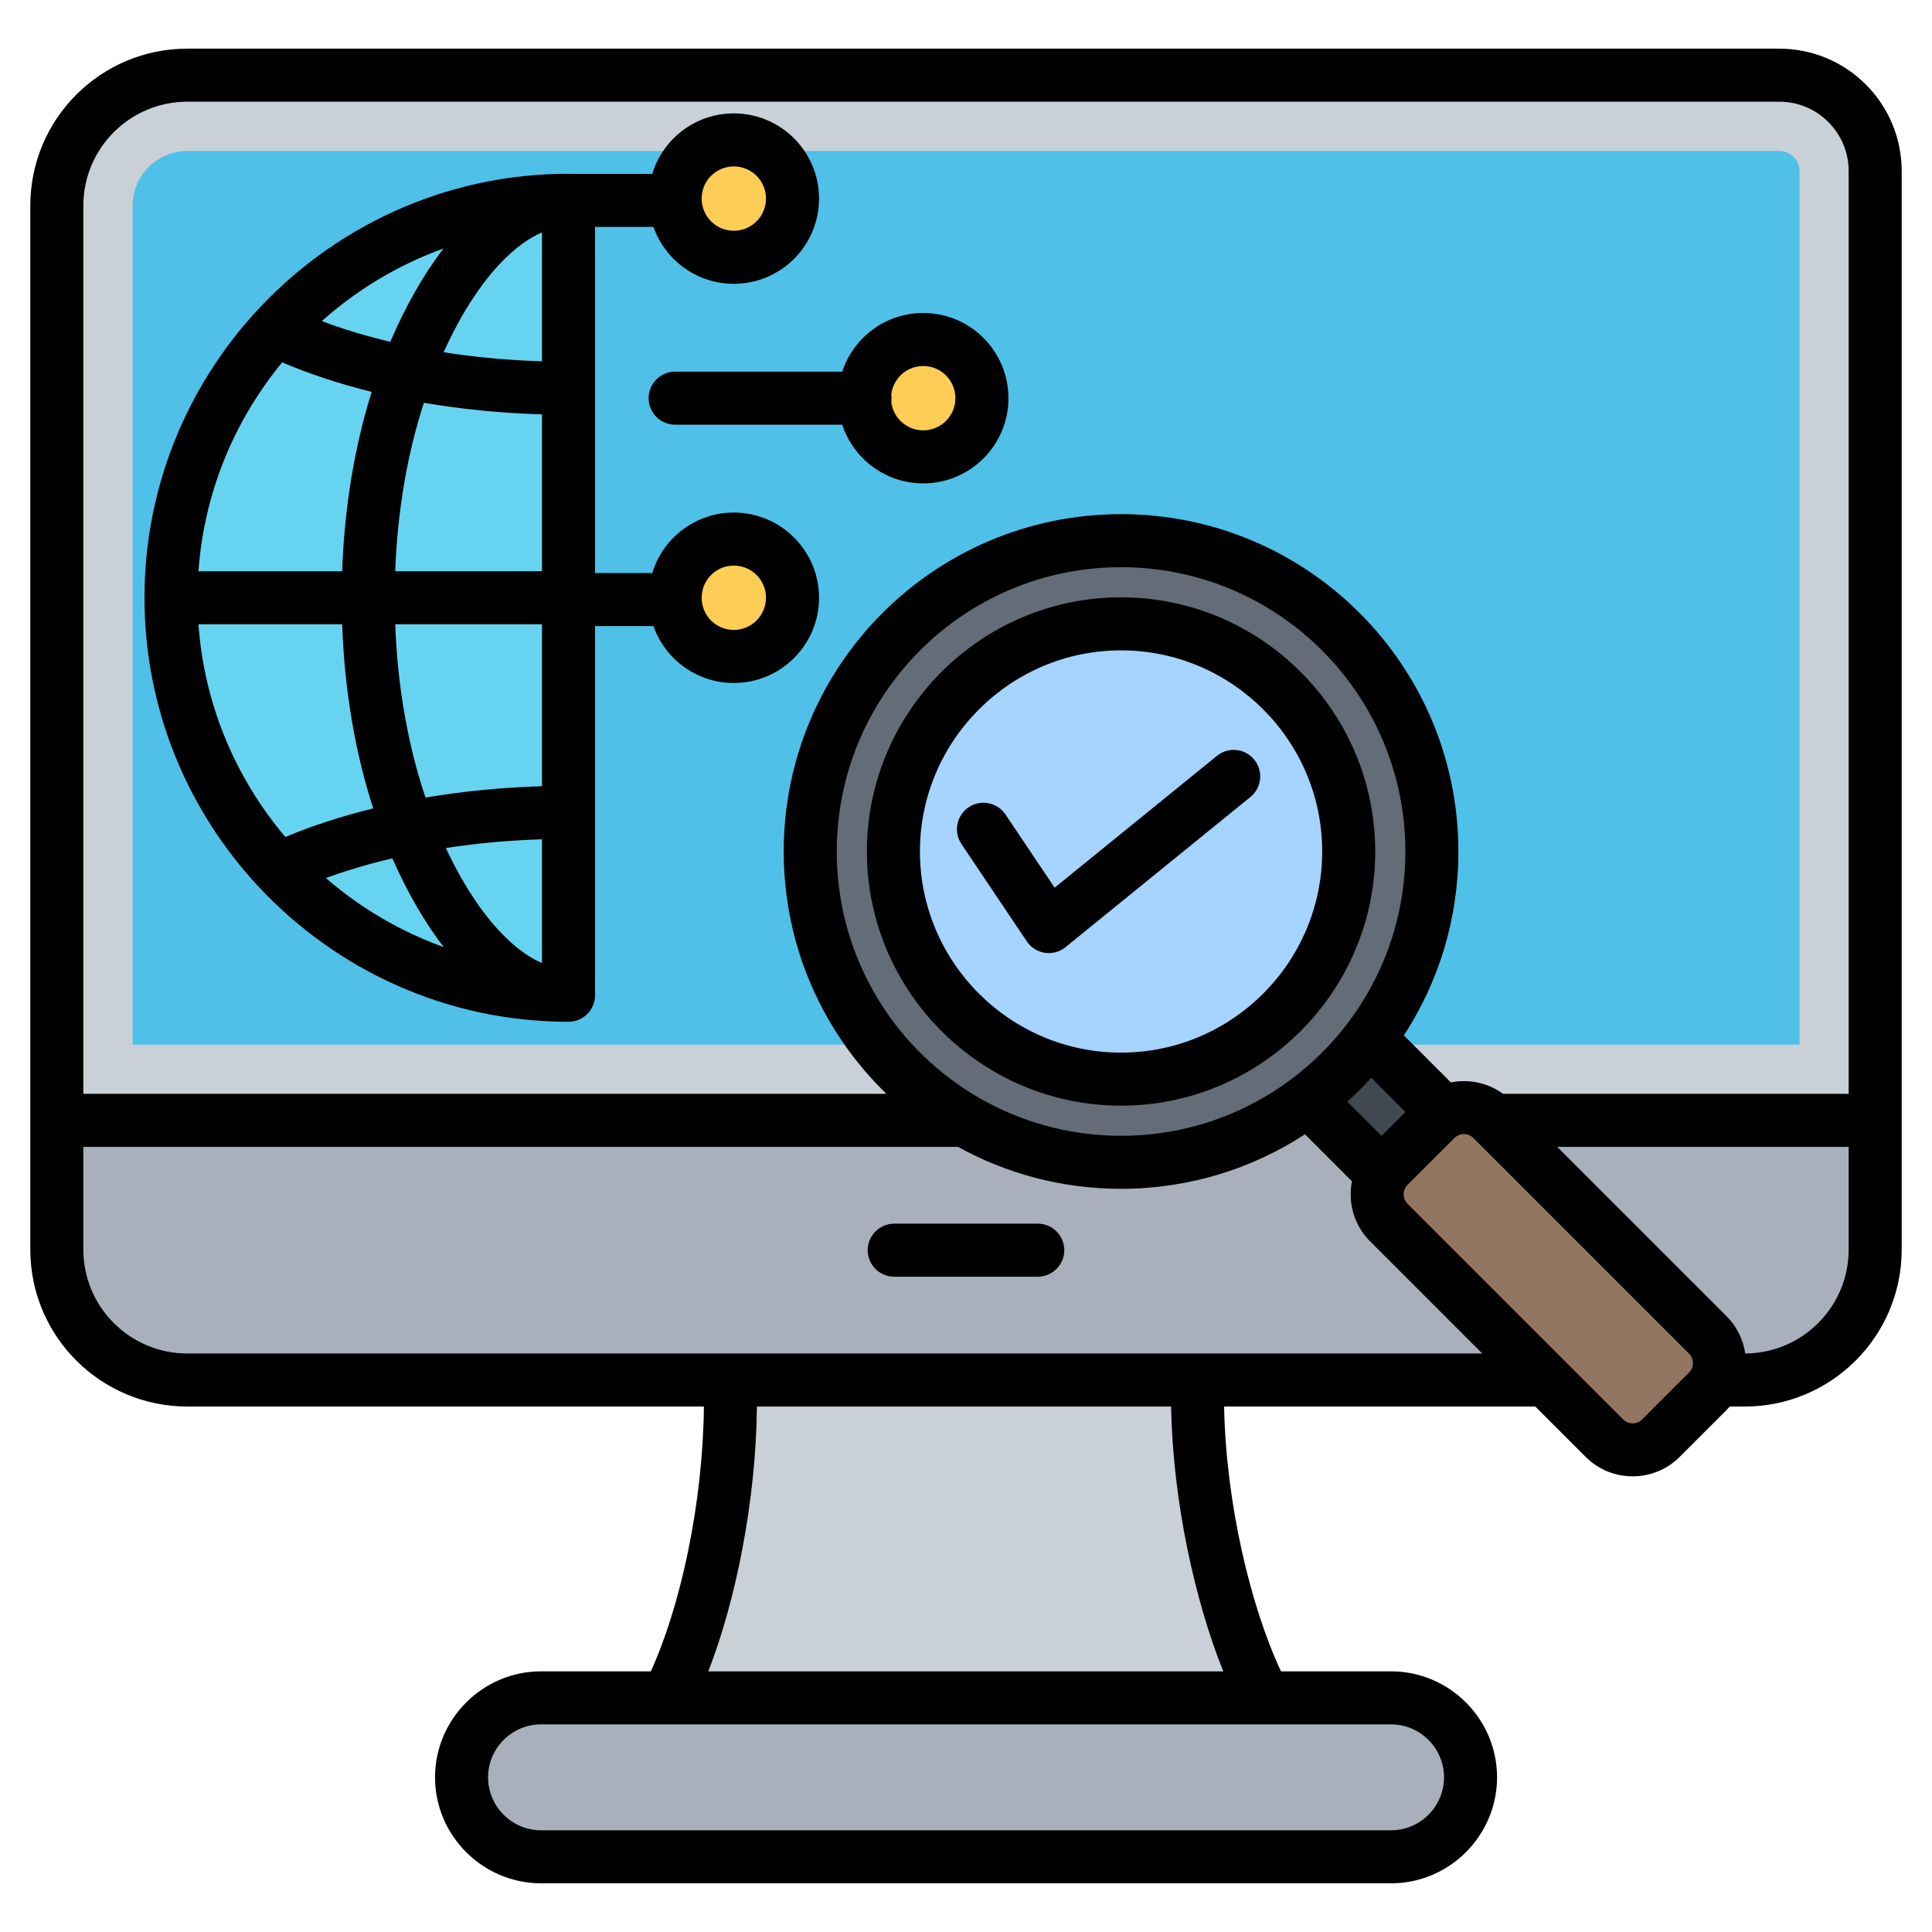
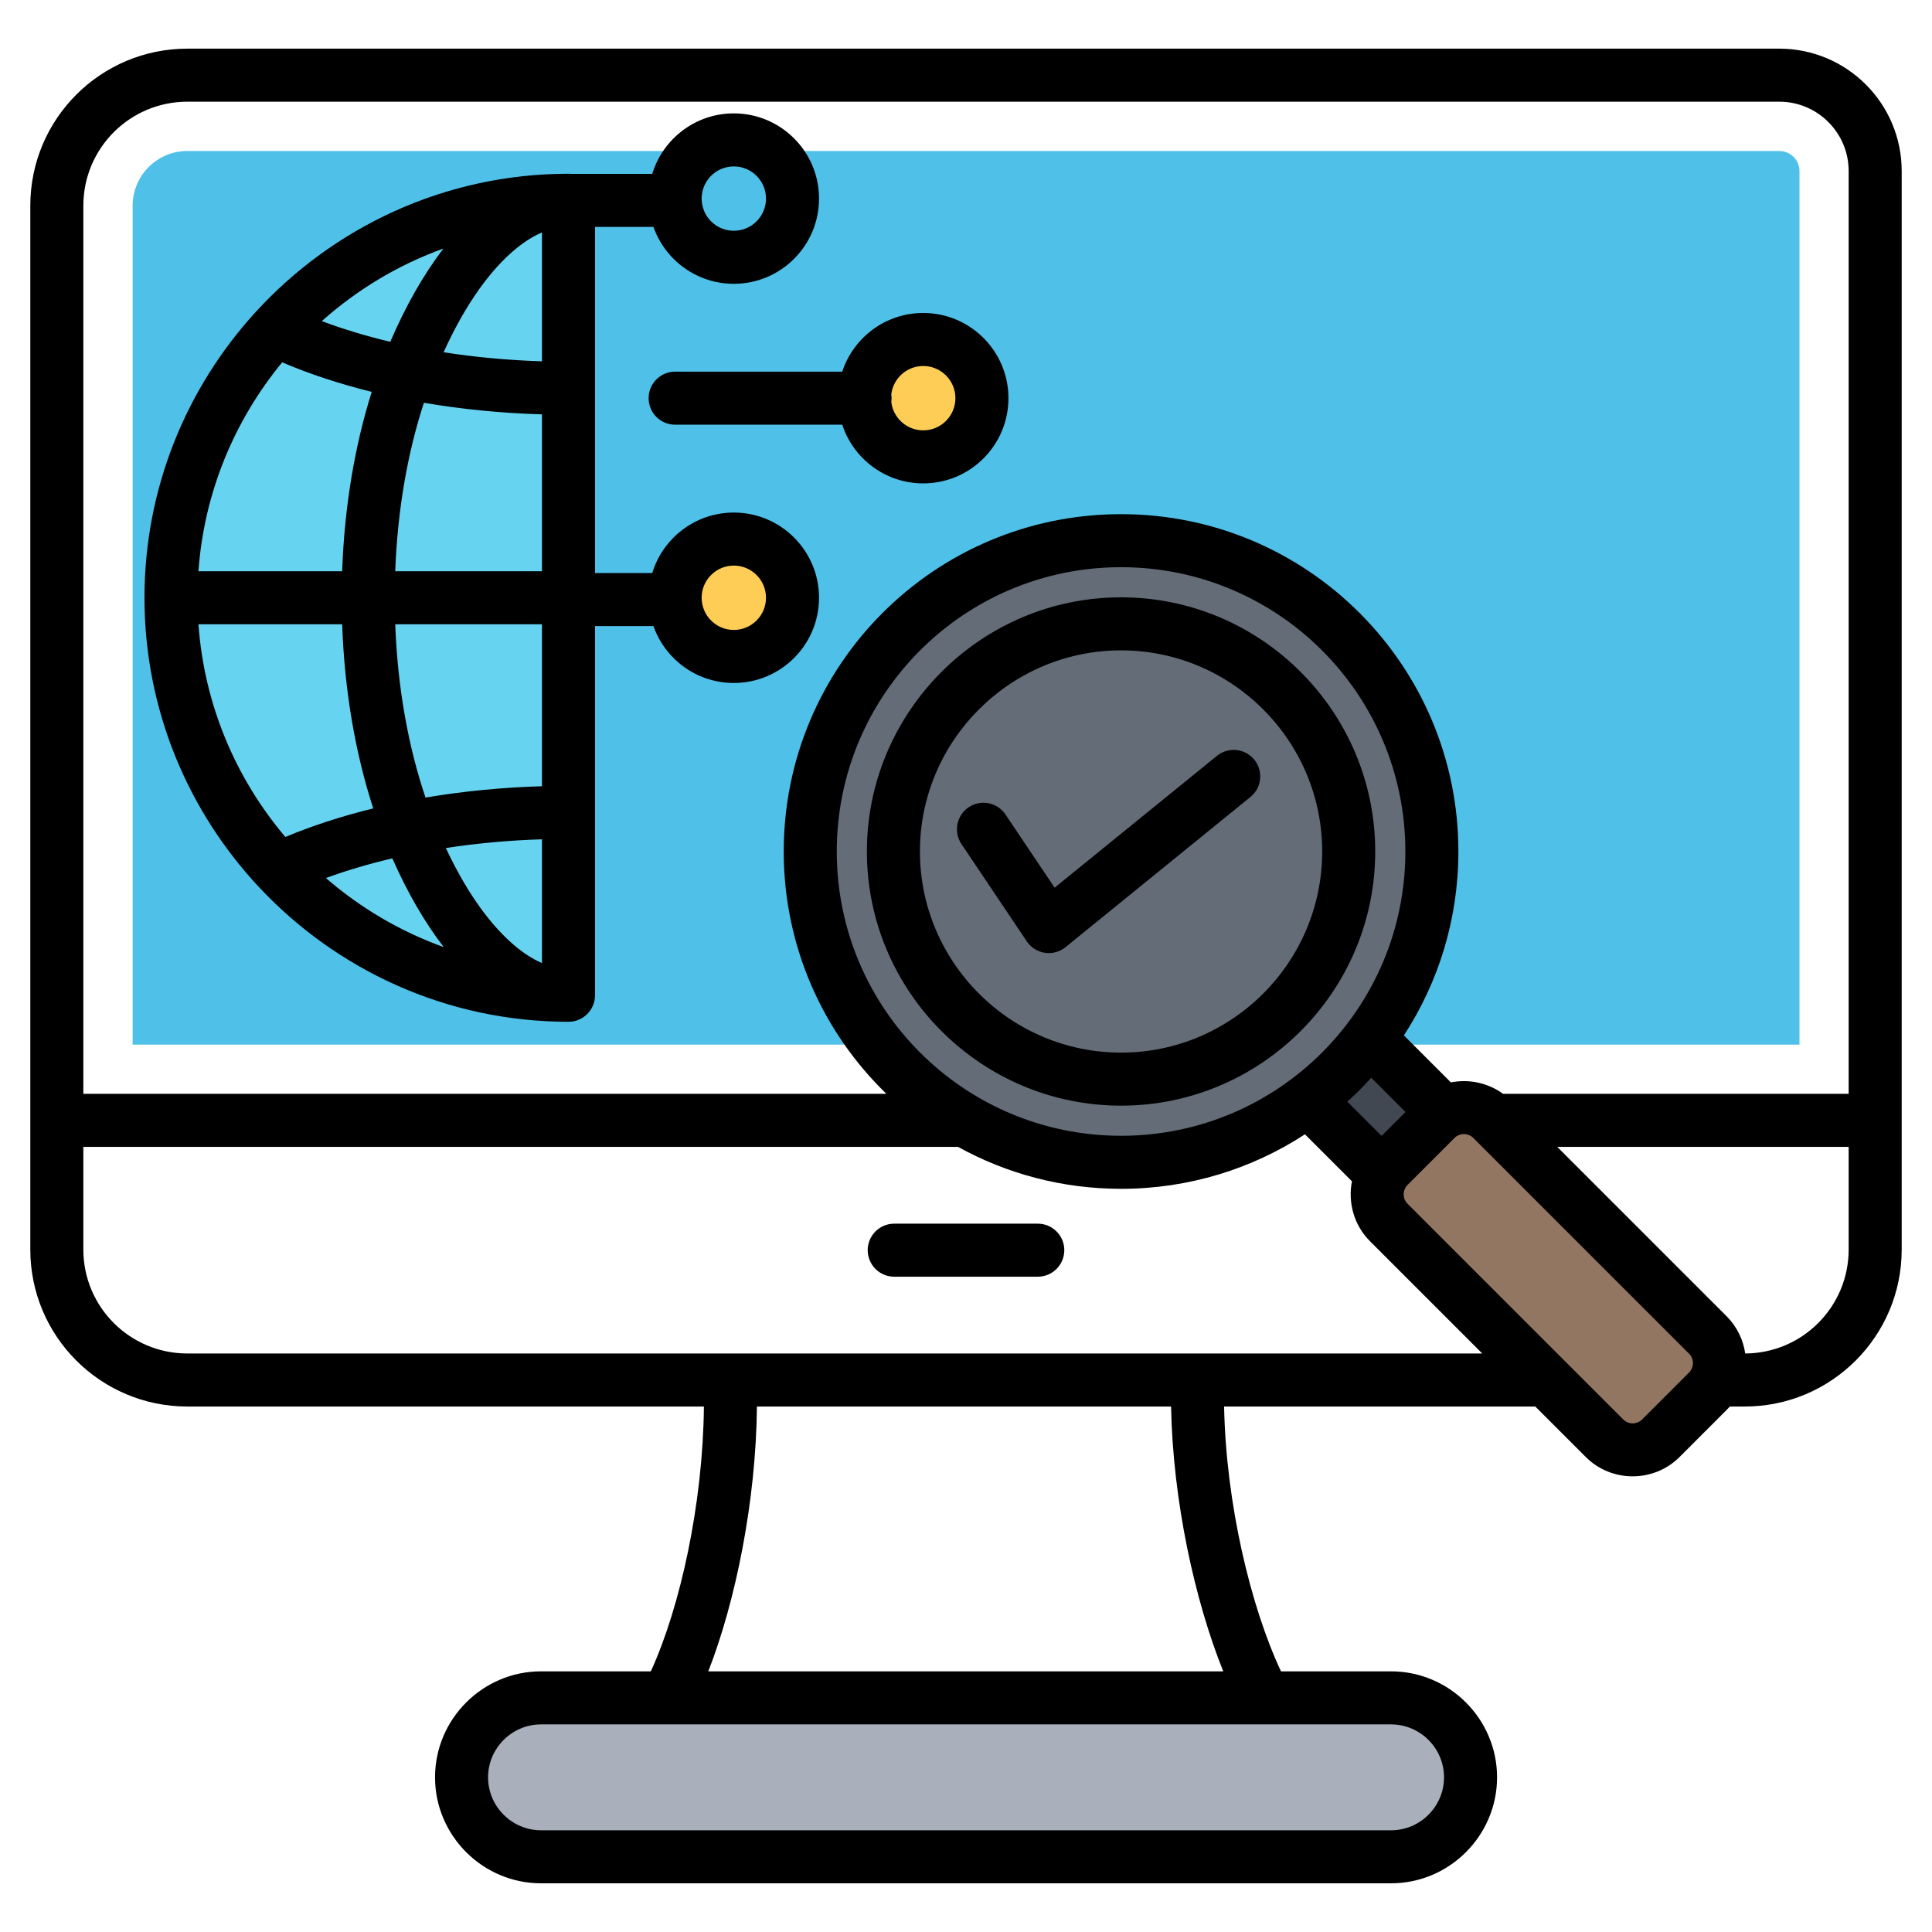
<svg xmlns="http://www.w3.org/2000/svg" clip-rule="evenodd" fill-rule="evenodd" stroke-linejoin="round" stroke-miterlimit="2" viewBox="0 0 510 510">
-   <path d="m337.731 454.63h-165.433c13.209-18.681 24.151-66.814 19.417-103.977h125.436c-4.734 37.163 7.37 85.296 20.58 103.977z" fill="#cad0d7" />
  <path d="m142.817 448.195h224.395c11.537 0 20.976 9.439 20.976 20.977 0 11.537-9.439 20.976-20.976 20.976h-224.395c-11.538 0-20.977-9.439-20.977-20.976 0-11.538 9.439-20.977 20.977-20.977z" fill="#a9b0bb" />
-   <path d="m469.686 19.843c14.004 0 25.314 11.339 25.314 25.314v284.689c0 19.021-15.421 34.47-34.442 34.47h-411.088c-19.049 0-34.47-15.449-34.47-34.47v-275.533c0-19.049 15.421-34.47 34.47-34.47z" fill="#cad0d7" />
  <path d="m35.013 275.76h440.002v-230.603c0-2.92-2.381-5.301-5.329-5.301h-420.216c-7.994 0-14.457 6.463-14.457 14.457z" fill="#4fc0e8" />
-   <path d="m495 295.773v34.073c0 19.021-15.421 34.47-34.442 34.47h-411.088c-19.049 0-34.47-15.449-34.47-34.47v-34.073z" fill="#a9b0bb" />
  <path d="m144.853 262.596c1.36.059 2.685-.44 3.668-1.382.983-.941 1.539-2.243 1.539-3.604.01-32.129.01-204.747.01-204.747-30.613 0-58.238 13.229-77.45 34.262-17.055 18.672-27.481 43.493-27.481 70.669 0 27.634 10.781 52.834 28.35 71.608 18.06 19.298 43.293 31.808 71.364 33.194zm5.217.128v-209.861z" fill="#66d4f1" />
  <g fill="#fdcd56">
    <circle cx="193.711" cy="157.794" r="15.493" />
    <circle cx="243.711" cy="105.108" r="15.493" />
-     <circle cx="193.711" cy="52.421" r="15.493" />
  </g>
  <path d="m370.296 315.35 16.214-16.214-31.294-31.294-16.213 16.214z" fill="#424852" />
  <path d="m295.931 142.724c45.311 0 82.047 36.736 82.047 82.047s-36.736 82.047-82.047 82.047c-45.31 0-82.047-36.736-82.047-82.047s36.737-82.047 82.047-82.047z" fill="#636c77" />
  <path d="m366.611 307.838 12.387-12.387c4.082-4.096 10.786-4.096 14.882 0l56.932 56.933c4.096 4.096 4.096 10.785 0 14.881l-12.387 12.387c-4.096 4.096-10.799 4.096-14.881 0l-56.933-56.932c-4.096-4.096-4.096-10.786 0-14.882z" fill="#937661" />
-   <path d="m295.931 284.864c-33.093 0-60.093-26.985-60.093-60.093 0-33.094 27-60.093 60.093-60.093 33.108 0 60.093 26.999 60.093 60.093 0 33.108-26.985 60.093-60.093 60.093z" fill="#a4d4ff" />
  <path d="m185.815 371.288h-136.345c-22.919 0-41.47-18.557-41.47-41.442v-275.533c0-22.918 18.552-41.47 41.47-41.47h420.216c17.84 0 32.314 14.474 32.314 32.314v284.689c0 22.887-18.555 41.442-41.442 41.442h-3.933c-.274.317-.562.626-.863.927l-12.387 12.387c-6.823 6.823-17.99 6.815-24.781 0l-13.314-13.314h-82.146c.496 25.571 6.981 52.781 15.019 69.907h29.059c15.387 0 27.976 12.589 27.976 27.977 0 15.387-12.589 27.976-27.976 27.976h-224.395c-15.388 0-27.977-12.589-27.977-27.976 0-15.388 12.589-27.977 27.977-27.977h28.986c7.838-17.137 13.757-44.346 14.012-69.907zm274.88-14.001c15.092-.073 27.305-12.332 27.305-27.441v-27.101h-76.927l44.689 44.689c2.766 2.766 4.411 6.243 4.933 9.853zm27.305-68.542v-243.588c0-10.111-8.203-18.314-18.314-18.314h-420.216c-15.181 0-27.47 12.289-27.47 27.47v234.432h211.992c-16.716-16.188-27.108-38.868-27.108-63.974 0-49.176 39.871-89.047 89.047-89.047 49.177 0 89.047 39.871 89.047 89.047 0 17.909-5.288 34.583-14.387 48.547l12.407 12.407c4.714-.932 9.747.074 13.781 3.02zm-466 14v27.101c0 15.157 12.291 27.442 27.47 27.442h341.81l-29.618-29.618c-4.287-4.287-5.879-10.279-4.778-15.833l-12.406-12.406c-13.964 9.099-30.638 14.387-48.547 14.387-15.609 0-30.28-4.017-43.037-11.073zm342.698-2.893c1.921-1.921 4.395-4.395 6.314-6.314l-9.038-9.038c-1.998 2.208-4.106 4.316-6.314 6.314zm-41.786 141.343c-7.503-18.636-13.31-44.995-13.777-69.907h-109.323c-.252 24.92-5.58 51.279-12.839 69.907zm44.3 14h-224.395c-7.688 0-13.977 6.289-13.977 13.977 0 7.687 6.289 13.976 13.977 13.976h224.395c7.687 0 13.976-6.289 13.976-13.976 0-7.688-6.289-13.977-13.976-13.977zm4.349-142.407c-1.371 1.371-1.371 3.611 0 4.982l56.937 56.937.004.004c1.364 1.369 3.605 1.36 4.974-.008l12.387-12.388c1.371-1.371 1.371-3.61 0-4.982l-56.933-56.932c-1.369-1.369-3.609-1.377-4.977-.004zm-75.63-163.064c-41.445 0-75.047 33.602-75.047 75.047s33.602 75.047 75.047 75.047 75.047-33.602 75.047-75.047-33.602-75.047-75.047-75.047zm0 142.14c-36.948 0-67.093-30.128-67.093-67.093 0-36.949 30.145-67.093 67.093-67.093 36.965 0 67.093 30.144 67.093 67.093 0 36.965-30.128 67.093-67.093 67.093zm0-14c29.251 0 53.093-23.842 53.093-53.093 0-29.239-23.842-53.093-53.093-53.093-29.239 0-53.093 23.854-53.093 53.093 0 29.251 23.854 53.093 53.093 53.093zm25.323-78.347c2.998-2.435 7.411-1.978 9.846 1.021 2.436 2.999 1.979 7.411-1.02 9.847l-48.809 39.64c-1.526 1.24-3.504 1.78-5.45 1.489-1.945-.291-3.678-1.388-4.774-3.021l-17.249-25.689c-2.154-3.208-1.298-7.56 1.909-9.714 3.207-2.153 7.56-1.298 9.714 1.91 0 0 12.975 19.324 12.975 19.324zm-98.924-87.409h-44.112c-3.864 0-7-3.137-7-7 0-3.864 3.136-7 7-7h44.112c2.946-8.992 11.41-15.494 21.381-15.494 12.415 0 22.493 10.079 22.493 22.494 0 12.414-10.078 22.493-22.493 22.493-9.971 0-18.435-6.502-21.381-15.493zm12.948-5.98c.505 4.207 4.091 7.473 8.433 7.473 4.688 0 8.493-3.806 8.493-8.493 0-4.688-3.805-8.494-8.493-8.494-4.342 0-7.928 3.266-8.433 7.473.049.333.074.674.074 1.021 0 .346-.025.687-.074 1.02zm-85.208 163.596c-32.166 0-61.241-13.686-81.692-35.538-18.743-20.029-30.239-46.913-30.239-76.392 0-28.991 11.118-55.471 29.313-75.39 20.494-22.435 49.964-36.541 82.618-36.541.216 0 .429.01.64.029h21.471c2.801-9.234 11.386-15.964 21.53-15.964 12.415 0 22.493 10.079 22.493 22.493 0 12.415-10.078 22.494-22.493 22.494-9.796 0-18.138-6.276-21.221-15.023h-15.42v91.373h15.111c2.801-9.235 11.386-15.965 21.53-15.965 12.415 0 22.493 10.079 22.493 22.494 0 12.414-10.078 22.493-22.493 22.493-9.796 0-18.138-6.275-21.221-15.022h-15.42v97.459c0 3.866-3.134 7-7 7zm-33.005-204.119c-11.94 4.299-22.817 10.858-32.111 19.157 5.595 2.103 11.648 3.936 18.073 5.464 3.968-9.283 8.727-17.712 14.038-24.621zm-42.576 30.043c-12.558 15.236-20.617 34.308-22.101 55.146h37.935c.597-17.225 3.382-33.341 7.804-47.352-8.56-2.122-16.495-4.75-23.638-7.794zm15.834 69.146h-37.935c1.517 21.297 9.901 40.748 22.937 56.146 7.037-2.942 14.822-5.485 23.202-7.544-4.653-14.3-7.589-30.863-8.204-48.602zm-4.288 66.984c9.067 7.861 19.584 14.092 31.085 18.224-5.096-6.619-9.684-14.625-13.554-23.419-6.213 1.458-12.081 3.2-17.531 5.195zm57.035 22.44v-32.667c-8.794.274-17.296 1.063-25.377 2.305 4.832 10.321 10.736 19.227 17.449 25.146 2.545 2.244 5.187 4.045 7.928 5.216zm0-46.674v-42.75h-38.739c.623 16.77 3.469 32.388 7.999 45.748 9.709-1.649 20.023-2.683 30.74-2.998zm-38.739-56.75h38.739v-41.412c-10.872-.319-21.331-1.375-31.164-3.064-4.283 13.076-6.971 28.235-7.575 44.476zm38.739-55.418v-34.018c-2.837 1.205-5.569 3.083-8.197 5.431-6.879 6.151-12.9 15.436-17.773 26.195 8.258 1.293 16.961 2.111 25.97 2.392zm50.641 53.924c-4.688 0-8.493 3.806-8.493 8.494s3.805 8.493 8.493 8.493 8.493-3.805 8.493-8.493-3.805-8.494-8.493-8.494zm0-105.372c-4.688 0-8.493 3.806-8.493 8.493 0 4.688 3.805 8.494 8.493 8.494s8.493-3.806 8.493-8.494c0-4.687-3.805-8.493-8.493-8.493zm42.339 293.088c-3.863 0-7-3.136-7-7 0-3.863 3.137-7 7-7h37.9c3.863 0 7 3.137 7 7 0 3.864-3.137 7-7 7z" />
</svg>